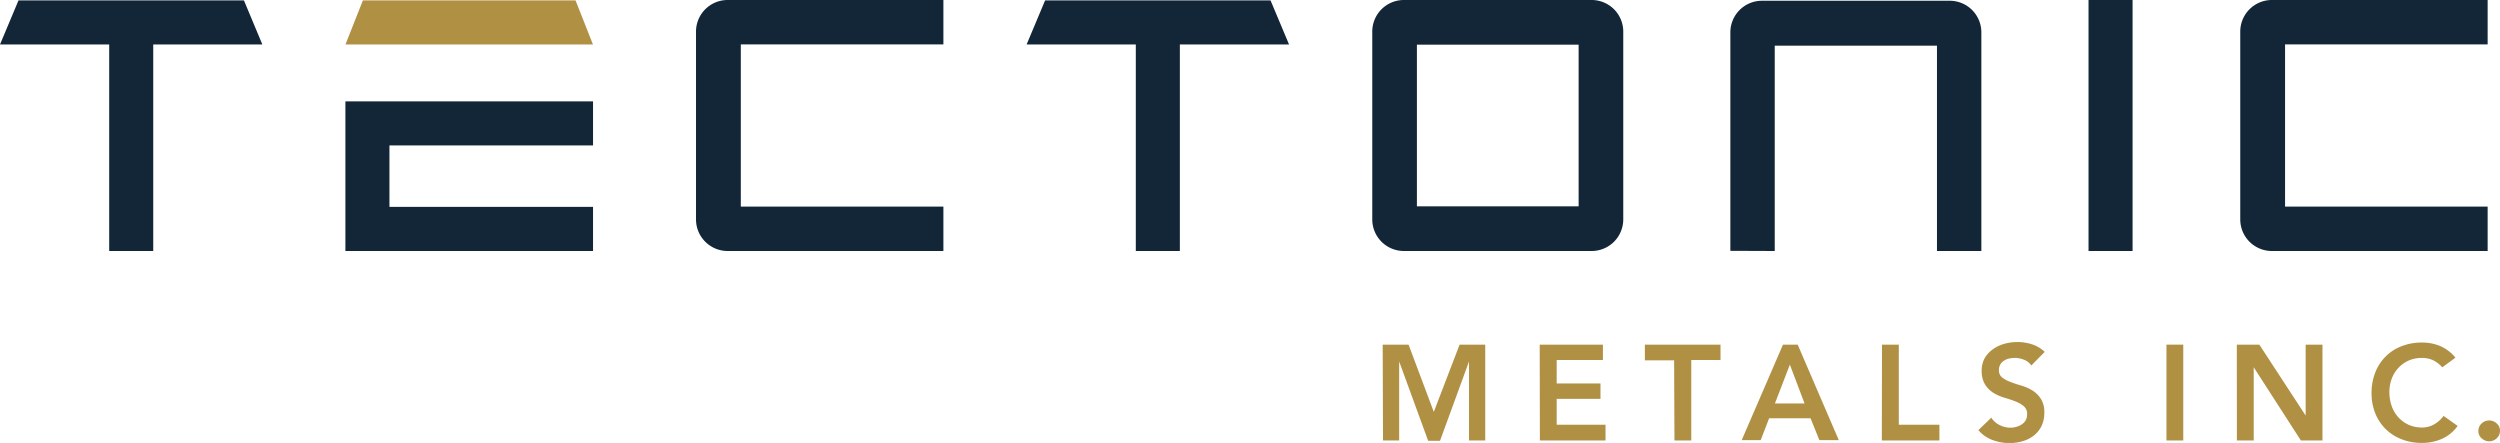
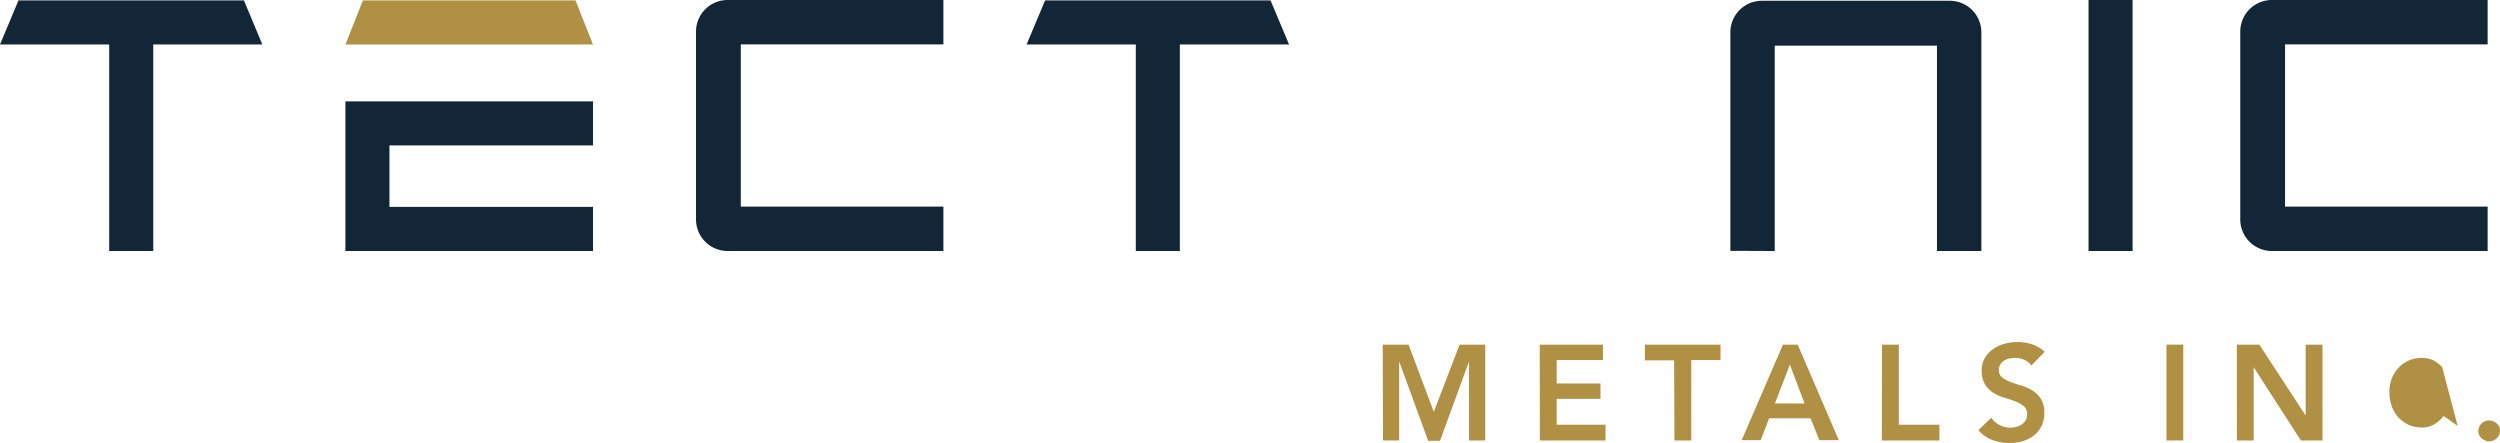
<svg xmlns="http://www.w3.org/2000/svg" viewBox="0 0 297.41 52.69">
  <defs>
    <style>.cls-1{fill:#b09043;}.cls-2{fill:#122638;}</style>
  </defs>
  <title>Asset 1</title>
  <g id="Layer_2" data-name="Layer 2">
    <g id="Layer_1-2" data-name="Layer 1">
      <path class="cls-1" d="M164.49,41h3.08l3,8,3.07-8h3.05V52.4h-1.93V43h0l-3.45,9.44H169.9L166.45,43h0V52.4h-1.92Z" />
      <path class="cls-1" d="M183.17,41h7.52v1.83h-5.5v2.79h5.21v1.83h-5.21v3.08H191V52.4h-7.81Z" />
      <path class="cls-1" d="M199.16,42.87h-3.48V41h9v1.83h-3.48V52.4h-2Z" />
      <path class="cls-1" d="M212.11,41h1.75l4.89,11.36h-2.31l-1.05-2.6h-4.93l-1,2.6h-2.26Zm2.57,7-1.75-4.62-1.78,4.62Z" />
      <path class="cls-1" d="M223.89,41h2v9.53h4.83V52.4h-6.85Z" />
      <path class="cls-1" d="M241.65,43.48a1.81,1.81,0,0,0-.86-.68,2.85,2.85,0,0,0-1.13-.22,3.08,3.08,0,0,0-.68.08,1.66,1.66,0,0,0-.59.26,1.32,1.32,0,0,0-.43.45,1.3,1.3,0,0,0-.16.67,1.06,1.06,0,0,0,.4.88,3.76,3.76,0,0,0,1,.53c.39.15.83.3,1.3.43a5.66,5.66,0,0,1,1.3.58,3.3,3.3,0,0,1,1,1,2.9,2.9,0,0,1,.4,1.62,3.66,3.66,0,0,1-.33,1.6,3.37,3.37,0,0,1-.91,1.13,3.92,3.92,0,0,1-1.32.67,5.61,5.61,0,0,1-1.59.23,5.84,5.84,0,0,1-2-.36,3.94,3.94,0,0,1-1.69-1.18l1.53-1.48a2.49,2.49,0,0,0,1,.88,2.83,2.83,0,0,0,1.27.31,2.44,2.44,0,0,0,.71-.1,2,2,0,0,0,.64-.29,1.38,1.38,0,0,0,.47-.49,1.25,1.25,0,0,0,.17-.68,1.16,1.16,0,0,0-.4-1,3.48,3.48,0,0,0-1-.57c-.4-.16-.83-.3-1.3-.44a5.63,5.63,0,0,1-1.3-.57,3.16,3.16,0,0,1-1-1,3,3,0,0,1-.4-1.62,3.08,3.08,0,0,1,.36-1.52,3.49,3.49,0,0,1,1-1.07,4.24,4.24,0,0,1,1.34-.63,5.72,5.72,0,0,1,1.54-.21,5.65,5.65,0,0,1,1.74.27,4,4,0,0,1,1.52.9Z" />
      <path class="cls-1" d="M257.73,41h2V52.4h-2Z" />
      <path class="cls-1" d="M266.1,41h2.68l5.51,8.44h0V41h2V52.4h-2.57l-5.61-8.71h0V52.4h-2Z" />
-       <path class="cls-1" d="M290.54,43.7a3.41,3.41,0,0,0-1.21-.9,3.24,3.24,0,0,0-1.18-.22,3.94,3.94,0,0,0-1.6.31,3.68,3.68,0,0,0-1.22.87,3.89,3.89,0,0,0-.8,1.29,4.58,4.58,0,0,0-.28,1.59,5,5,0,0,0,.28,1.68,3.92,3.92,0,0,0,.8,1.34,3.85,3.85,0,0,0,1.22.88,3.94,3.94,0,0,0,1.6.32,2.92,2.92,0,0,0,1.34-.33,3.66,3.66,0,0,0,1.21-1.05l1.67,1.19a4.56,4.56,0,0,1-1.88,1.54,5.81,5.81,0,0,1-2.35.48,6.51,6.51,0,0,1-2.42-.43,5.45,5.45,0,0,1-1.89-1.2,5.53,5.53,0,0,1-1.25-1.87,6.32,6.32,0,0,1-.45-2.42,6.56,6.56,0,0,1,.45-2.48,5.47,5.47,0,0,1,1.25-1.9,5.33,5.33,0,0,1,1.89-1.21,6.51,6.51,0,0,1,2.42-.43,5.59,5.59,0,0,1,2.14.41,4.8,4.8,0,0,1,1.83,1.39Z" />
+       <path class="cls-1" d="M290.54,43.7a3.41,3.41,0,0,0-1.21-.9,3.24,3.24,0,0,0-1.18-.22,3.94,3.94,0,0,0-1.6.31,3.68,3.68,0,0,0-1.22.87,3.89,3.89,0,0,0-.8,1.29,4.58,4.58,0,0,0-.28,1.59,5,5,0,0,0,.28,1.68,3.92,3.92,0,0,0,.8,1.34,3.85,3.85,0,0,0,1.22.88,3.94,3.94,0,0,0,1.6.32,2.92,2.92,0,0,0,1.34-.33,3.66,3.66,0,0,0,1.21-1.05l1.67,1.19Z" />
      <path class="cls-1" d="M294.84,51.28a1.2,1.2,0,0,1,.37-.89,1.3,1.3,0,0,1,.91-.37,1.29,1.29,0,0,1,.9.36,1.11,1.11,0,0,1,.39.86,1.21,1.21,0,0,1-.38.89,1.29,1.29,0,0,1-.91.37,1.38,1.38,0,0,1-.49-.1,1.59,1.59,0,0,1-.41-.26,1.08,1.08,0,0,1-.28-.38A1.12,1.12,0,0,1,294.84,51.28Z" />
      <polygon class="cls-2" points="31.21 5.29 29.02 0.05 2.2 0.05 0 5.29 12.99 5.29 12.99 29.86 18.23 29.86 18.23 5.29 31.21 5.29" />
      <polygon class="cls-1" points="68.47 0.05 43.17 0.05 41.1 5.29 70.54 5.29 68.47 0.05" />
      <polygon class="cls-2" points="153.35 5.29 151.15 0.05 124.33 0.05 122.13 5.29 135.12 5.29 135.12 29.86 140.36 29.86 140.36 5.29 153.35 5.29" />
      <path class="cls-2" d="M112.23,24.58H88.13V5.28h24.1V0H86.54A3.76,3.76,0,0,0,82.8,3.75V26.11a3.76,3.76,0,0,0,3.74,3.75h25.69Z" />
      <path class="cls-2" d="M295.94,24.58h-24.1V5.28h24.1V0H270.25a3.76,3.76,0,0,0-3.74,3.75V26.11a3.76,3.76,0,0,0,3.74,3.75h25.69Z" />
      <rect class="cls-2" x="248.46" width="5.24" height="29.86" />
      <path class="cls-2" d="M211.13,29.86V5.43h19.3V29.86h5.28v-26A3.76,3.76,0,0,0,232,.09H209.6a3.76,3.76,0,0,0-3.75,3.75v26Z" />
-       <path class="cls-2" d="M189.36,0H167a3.76,3.76,0,0,0-3.75,3.75V26.11A3.76,3.76,0,0,0,167,29.86h22.36a3.76,3.76,0,0,0,3.75-3.75V3.75A3.76,3.76,0,0,0,189.36,0ZM187.8,24.55H168.56V5.31H187.8Z" />
      <polygon class="cls-2" points="70.55 17.3 70.55 12.06 41.09 12.06 41.09 16.84 41.09 17.3 41.09 24.61 41.09 24.95 41.09 29.86 70.55 29.86 70.55 24.61 46.33 24.61 46.33 17.3 70.55 17.3" />
    </g>
  </g>
</svg>